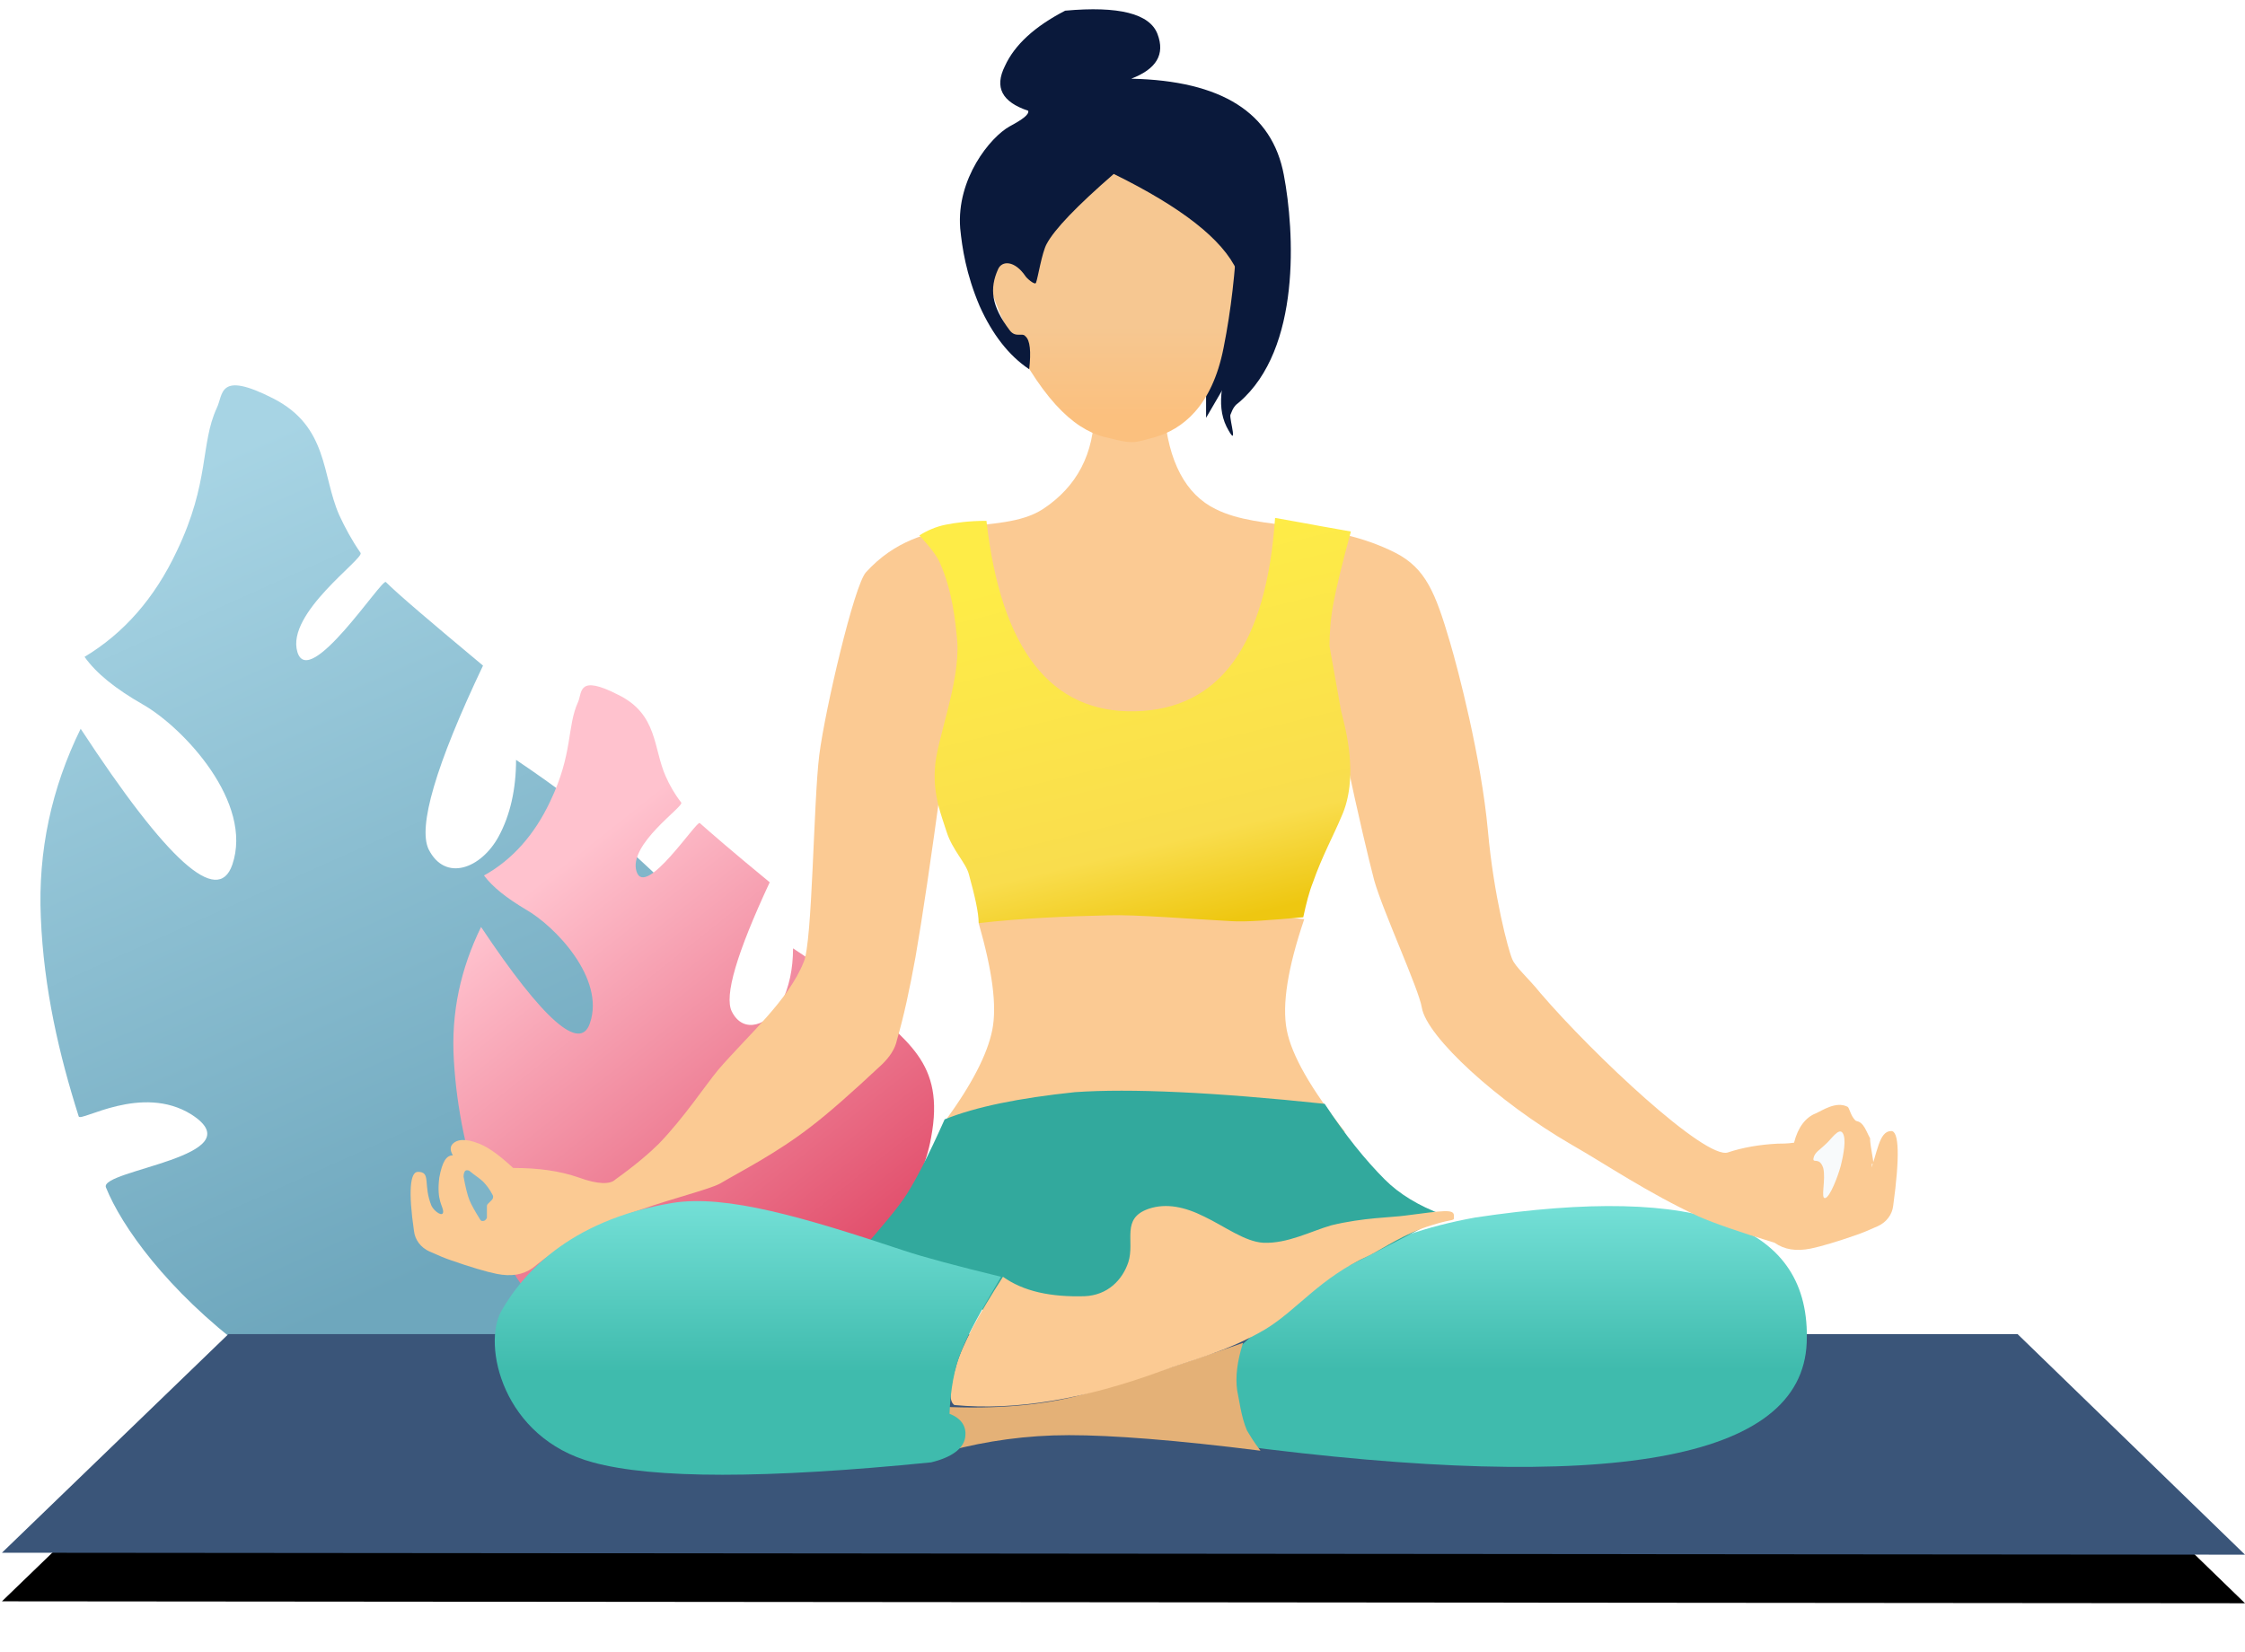
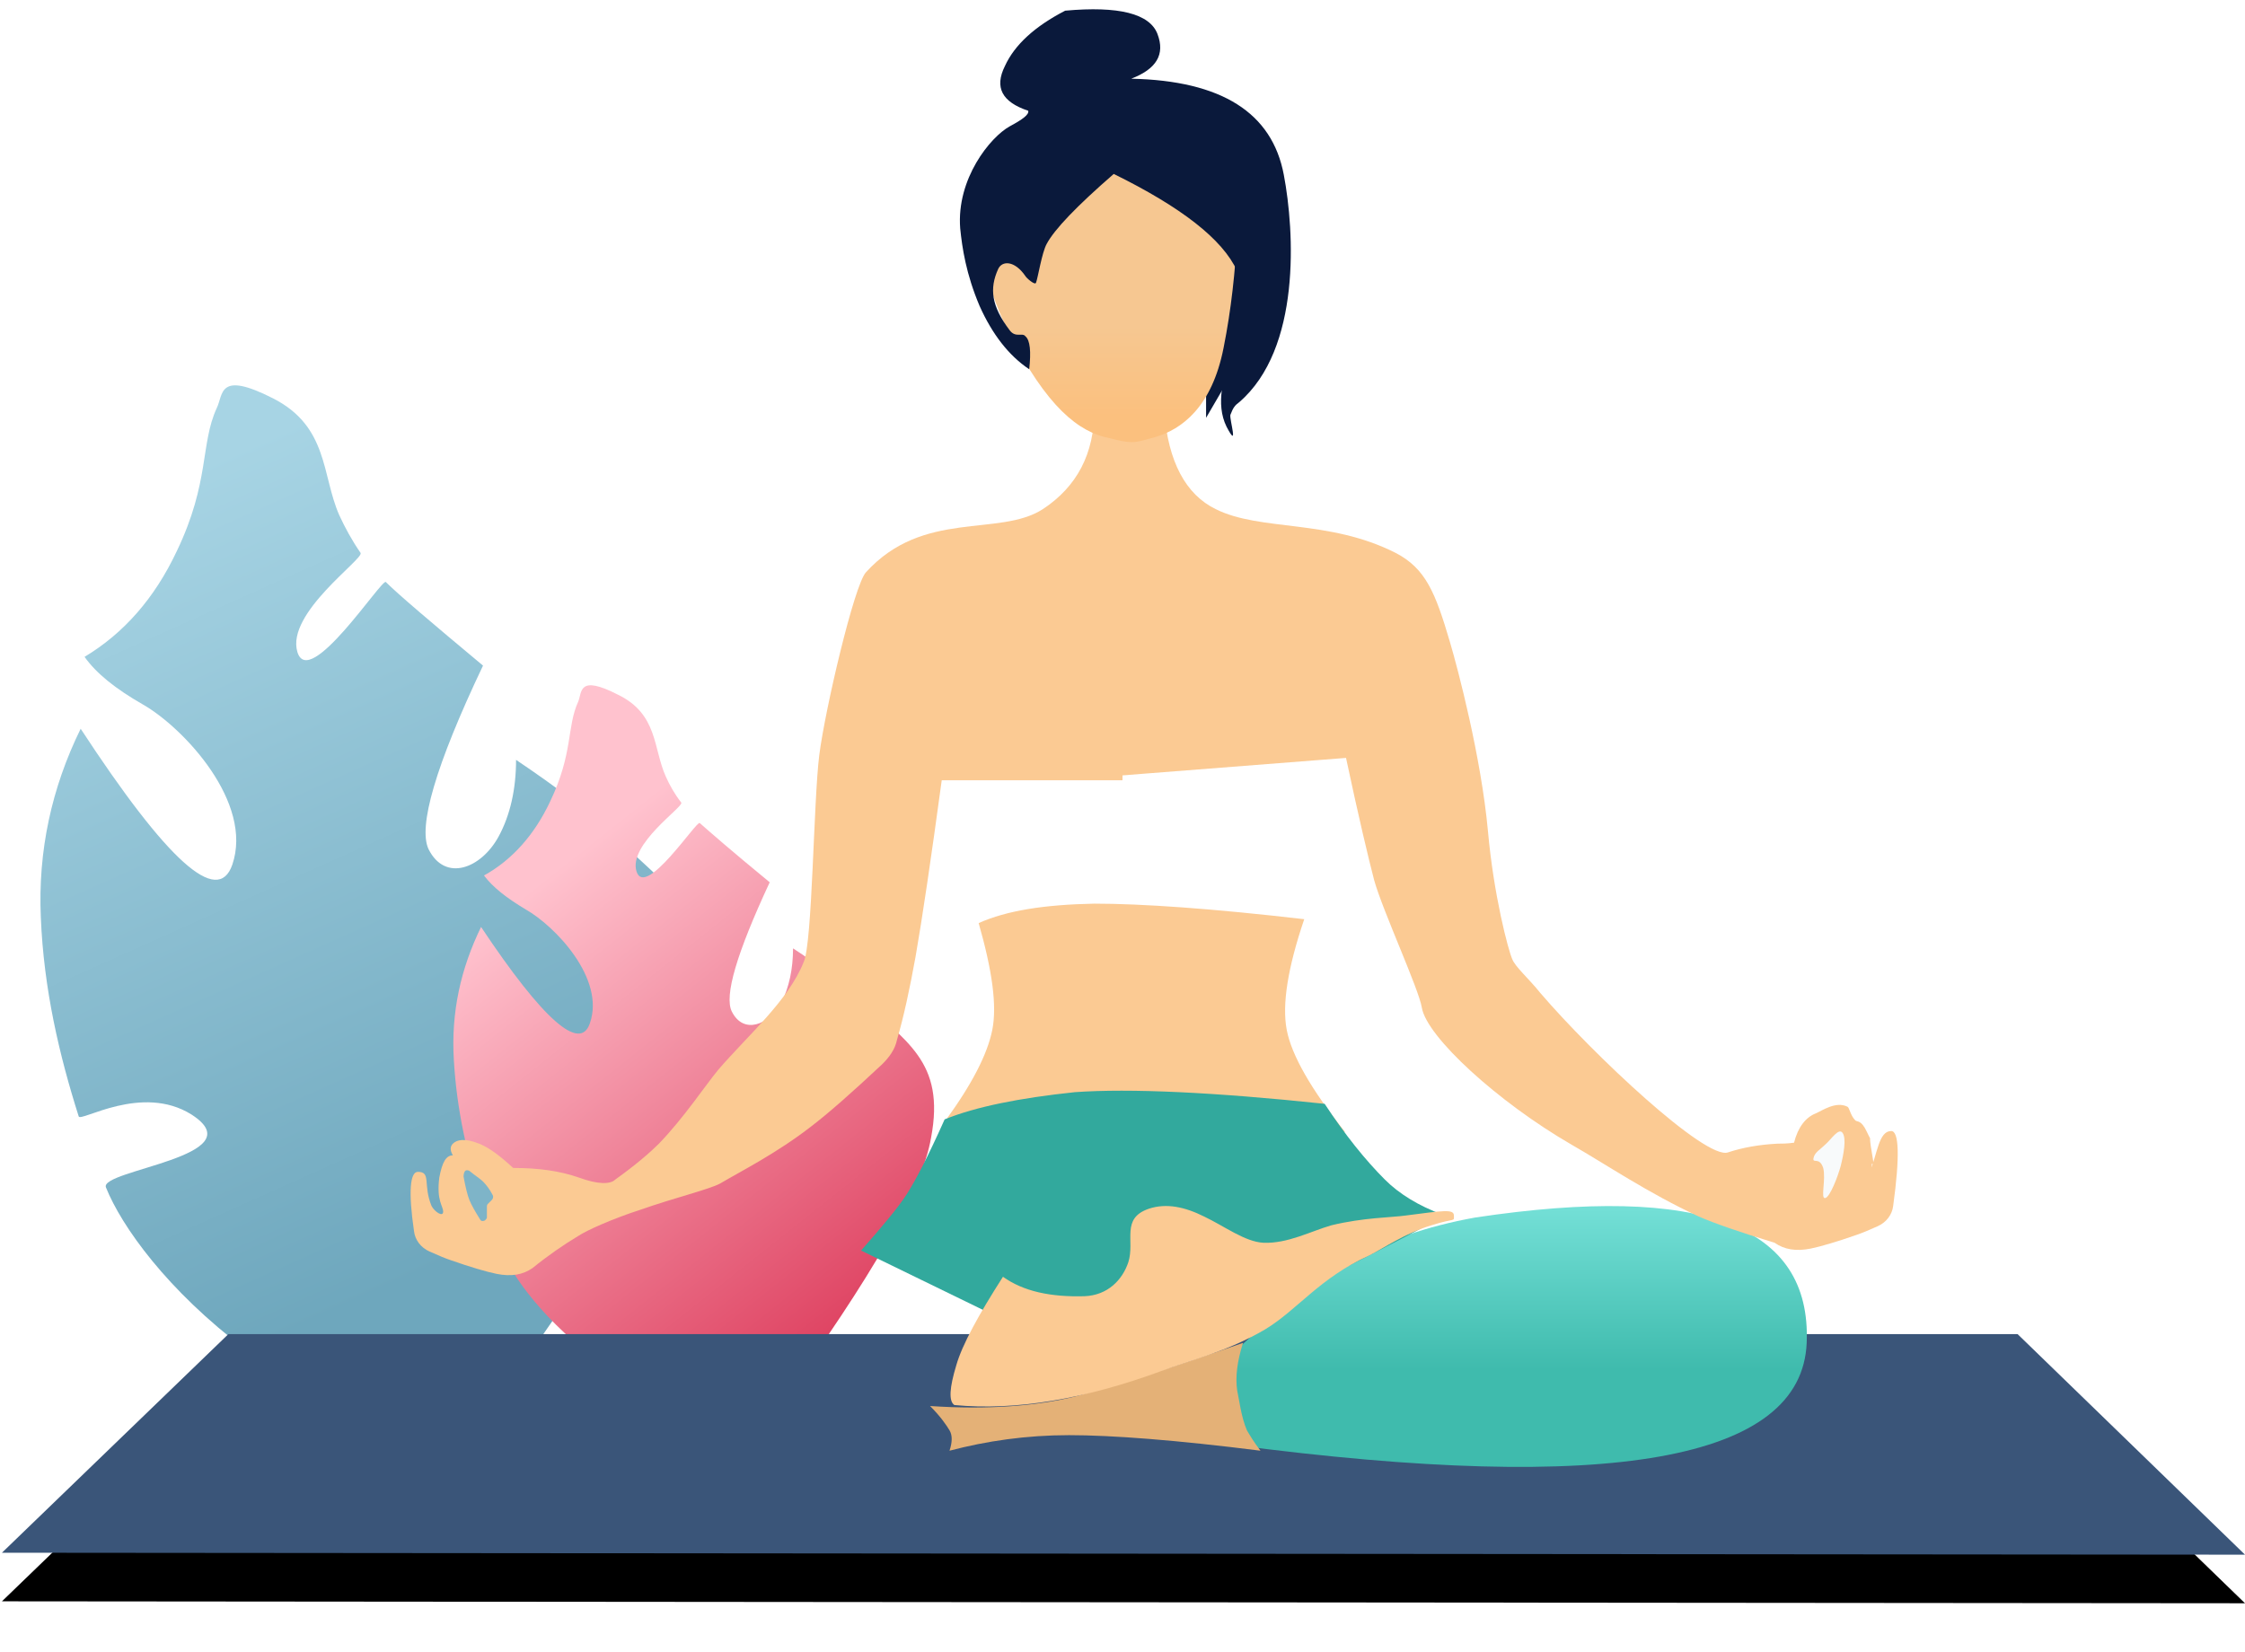
<svg xmlns="http://www.w3.org/2000/svg" version="1.1" id="Layer_1" x="0px" y="0px" viewBox="0 0 231 170" enable-background="new 0 0 231 170" xml:space="preserve">
  <filter filterUnits="objectBoundingBox" height="188.3%" id="filter-4" width="104.8%" x="-2.4%" y="-22.1%">
    <feMorphology in="SourceAlpha" operator="erode" radius="1.5" result="shadowSpreadOuter1" />
    <feOffset dx="0" dy="5" in="shadowSpreadOuter1" result="shadowOffsetOuter1" />
    <feGaussianBlur in="shadowOffsetOuter1" result="shadowBlurOuter1" stdDeviation="4" />
    <feColorMatrix in="shadowBlurOuter1" type="matrix" values="0 0 0 0 0.759   0 0 0 0 0.823   0 0 0 0 0.818  0 0 0 1 0">
		</feColorMatrix>
  </filter>
  <g id="illus-simple-et-sur" transform="translate(211, 3469)">
    <linearGradient id="tropical-plant_2_" gradientUnits="userSpaceOnUse" x1="-778.844" y1="-2990.617" x2="-778.037" y2="-2991.203" gradientTransform="matrix(31.205 -90.626 69.256 23.847 231255.453 -2604.927)">
      <stop offset="0" style="stop-color:#6EA7BD" />
      <stop offset="1" style="stop-color:#A7D4E4" />
    </linearGradient>
    <path id="tropical-plant" fill="url(#tropical-plant_2_)" d="M-138.3-3363.1c2.1-11.2-3.6-14.1-10.5-20.8c-1.8-1.7-4.8-4-9.1-6.9   c0,3-0.6,5.7-1.8,7.9c-1.8,3.3-5.5,4.7-7.2,1.3c-1.1-2.3,0.7-8.6,5.6-18.9c-5.4-4.5-8.8-7.4-10-8.6c-0.4-0.4-7.9,11.2-9.1,7.2   c-1.2-4,6.9-9.6,6.5-10.2c-0.9-1.3-1.6-2.6-2.2-3.9c-1.8-4.1-1.1-9.1-6.8-12c-5.7-2.9-5.1-0.4-5.8,1c-1.7,3.7-0.7,7.6-4.1,14.7   c-2.3,4.9-5.5,8.5-9.5,10.9c1.2,1.7,3.2,3.3,6,4.9c4.2,2.4,11.4,10.1,9.2,16.5c-1.5,4.3-6.7-0.4-15.6-14c-3,6.1-4.4,12.6-4.1,19.4   c0.3,7.4,1.9,14.2,3.9,20.5c0.2,0.6,6.5-3.4,11.6-0.2c6.7,4.3-9.5,5.7-8.8,7.5c1.6,4,6.3,10.6,14.4,16.7c2.1,1.6,5.3,3.4,9.6,5.4   h16C-146.9-3342.7-139.7-3355.6-138.3-3363.1z" />
    <linearGradient id="tropical-plant_3_" gradientUnits="userSpaceOnUse" x1="-779.354" y1="-2986.963" x2="-778.702" y2="-2987.76" gradientTransform="matrix(21.889 -63.569 49.528 17.054 164870.609 -1929.427)">
      <stop offset="0" style="stop-color:#DD3C5C" />
      <stop offset="1" style="stop-color:#FFC2CE" />
    </linearGradient>
    <path id="tropical-plant_1_" fill="url(#tropical-plant_3_)" d="M-115.2-3351.9c1.5-7.9-2.6-9.9-7.6-14.6c-1.3-1.2-3.4-2.8-6.6-4.9   c0,2.1-0.4,4-1.2,5.6c-1.3,2.3-3.9,3.3-5.1,0.9c-0.8-1.6,0.5-6,3.9-13.3c-3.9-3.2-6.3-5.3-7.2-6.1c-0.3-0.3-5.6,7.8-6.5,5   c-0.9-2.8,4.9-6.7,4.6-7.1c-0.7-0.9-1.2-1.8-1.6-2.7c-1.3-2.9-0.8-6.4-4.9-8.4c-4.1-2.1-3.7-0.3-4.1,0.7c-1.2,2.6-0.5,5.3-2.9,10.3   c-1.6,3.4-3.9,6-6.8,7.6c0.9,1.2,2.3,2.3,4.3,3.5c3,1.7,8.2,7.1,6.6,11.7c-1,3-4.8-0.3-11.2-9.9c-2.1,4.3-3.1,8.8-2.8,13.7   c0.3,5.2,1.4,10,2.9,14.4c0.1,0.4,4.6-2.4,8.3-0.1c4.8,3-6.8,4-6.3,5.2c1.1,2.8,4.5,7.5,10.4,11.8c1.5,1.1,3.8,2.4,6.9,3.9   l11.4,0.1C-121.3-3337.6-116.1-3346.6-115.2-3351.9z" />
    <g id="Rectangle">
      <g filter="url(#filter-4)">
        <polygon id="path-3_2_" points="-187.5,-3331.7 -3.4,-3331.7 20,-3309 -210.8,-3309.2    " />
      </g>
      <g>
        <polygon id="path-3_1_" fill="#3A5579" points="-187.5,-3331.7 -3.4,-3331.7 20,-3309 -210.8,-3309.2    " />
      </g>
    </g>
    <path id="Path-13" fill="#FBCA93" d="M-110.3-3374c1.4,4.9,1.9,8.5,1.4,11c-0.5,2.5-2.1,5.6-4.8,9.3c4.9,0.7,8.8,0.9,11.7,0.8   c1.9-0.1,4.9,0.4,9.2,1.4c2.9-0.6,4.9-1,6.1-1c6.3-0.1,11-0.1,14.1,0c-3.5-4.4-5.5-7.9-6-10.5c-0.5-2.6,0.1-6.4,1.8-11.4   c-9.5-1.1-16.7-1.6-21.6-1.6C-103.5-3375.9-107.4-3375.3-110.3-3374z" />
    <linearGradient id="Path-20_1_" gradientUnits="userSpaceOnUse" x1="-768.142" y1="-3010.09" x2="-768.142" y2="-3010.704" gradientTransform="matrix(60.588 0 0 -26.87 46484.945 -84226.086)">
      <stop offset="0" style="stop-color:#73DFD6" />
      <stop offset="1" style="stop-color:#3FBBAD" />
    </linearGradient>
    <path id="Path-20" fill="url(#Path-20_1_)" d="M-84.1-3320.3c38.8,5.1,58.5,1.6,59-10.5c0.5-12.1-10.8-16.4-34.1-12.9   c-5,0.9-9.3,2.4-13,4.5c-3.6,2.1-8.1,5.8-13.5,10.9L-84.1-3320.3z" />
    <path id="Path-7" fill="#FBCA93" d="M-98.4-3426.8c0,4.5-1.8,7.9-5.3,10.2c-4.5,2.9-12.3,0-18.2,6.5c-1.2,1.3-4.2,14.1-4.8,18.8   c-0.6,4.8-0.7,19.3-1.6,21.3c-1.6,4-5.7,7.5-8.8,11.1c-1.4,1.7-3.5,4.9-6.1,7.6c-0.9,0.9-2.4,2.2-4.5,3.7c-0.5,0.5-1.8,0.5-3.7-0.2   c-2-0.7-4.2-1-6.8-1c-1.4-1.3-2.5-2.1-3.5-2.5c-1.5-0.6-2.3-0.4-2.7,0c-0.3,0.3-0.3,0.7,0,1.2c-0.7,0-1.1,0.7-1.4,2.3   c-0.3,2.4,0.4,2.9,0.4,3.5c0,0.6-0.9,0-1.2-0.6c-0.9-2.2,0-3.5-1.4-3.5c-0.8,0-1,2-0.4,6.1l0,0c0.1,0.9,0.7,1.7,1.6,2.1   c0.9,0.4,1.6,0.7,2.2,0.9c2,0.7,3.7,1.2,4.7,1.4c1.5,0.3,2.7,0.1,3.7-0.6c1.6-1.3,3.2-2.4,4.7-3.3c0.9-0.6,3.6-1.8,6.4-2.7   c3.4-1.2,7.1-2.1,8.2-2.7c2.2-1.3,5.8-3.1,9.4-5.9c1.7-1.3,4.1-3.4,7.3-6.4h0c0.7-0.7,1.3-1.5,1.5-2.5c0.7-2.4,1.3-5.2,1.9-8.5   c0.7-4,1.6-10.1,2.7-18.2h18.6v-40.7L-98.4-3426.8z" />
    <path id="Path-7_1_" fill="#FBCA93" d="M-91.2-3426.6c0.4,5.1,2.2,8.5,5.3,10c4.6,2.3,11.6,1,18.5,4.5c3.1,1.6,4.1,4.1,5.6,9.2   c0.8,2.7,3.2,11.8,3.9,19.4c0.6,6.7,2.1,12.3,2.5,13.2c0.3,0.8,1.7,2,2.9,3.5c5.4,6.3,17,17.2,19.3,16.4c1.5-0.5,3.2-0.8,5.1-0.9   c0.4,0,1,0,1.7-0.1c0.4-1.6,1.2-2.6,2.2-3c0.7-0.3,2.1-1.3,3.3-0.7c0.2,0.1,0.3,0.9,0.8,1.4c0.2,0.2,0.6-0.1,1.2,1.2   s0.1-0.2,0.5,2.1s0,0.7,0,1.3c0,0.6-0.5,1.6-0.3,1c0.9-2.2,1-4.5,2.3-4.5c0.8,0,0.9,2.6,0.2,7.7h0c-0.1,0.9-0.7,1.7-1.6,2.1   c-0.9,0.4-1.6,0.7-2.2,0.9c-2,0.7-3.7,1.2-4.7,1.4c-1.5,0.3-2.7,0.1-3.7-0.6c-3.6-1.1-6.2-2-7.8-2.7c-5.2-2.4-9.6-5.4-13.1-7.4   c-7.6-4.4-14.9-11.1-15.4-14.1c-0.3-1.9-4-9.9-4.9-13.1c-0.6-2.3-1.6-6.5-2.9-12.6l-25.6,2l0.6-40.8L-91.2-3426.6z" />
    <linearGradient id="Path-12_1_" gradientUnits="userSpaceOnUse" x1="-764.79" y1="-3006.204" x2="-764.554" y2="-3007.112" gradientTransform="matrix(44.393 0 0 -41.639 33854.715 -128587.875)">
      <stop offset="0" style="stop-color:#FEEC47" />
      <stop offset="0.763" style="stop-color:#F9DD4D" />
      <stop offset="1" style="stop-color:#EEC711" />
    </linearGradient>
-     <path id="Path-12" fill="url(#Path-12_1_)" d="M-116.4-3413.9c1.1,1.2,1.8,2.1,2.1,2.8c1.3,2.9,1.6,6,1.8,8.1   c0.3,4.3-2.2,10.3-2.3,13.1c-0.2,2.8,0.7,4.9,1.2,6.5c0.6,1.9,2,3.2,2.3,4.4c0.6,2.2,1,3.9,1,5c4.5-0.5,8.9-0.7,13.3-0.8   c2.8-0.1,8.8,0.4,12.7,0.6c1.5,0.1,4-0.1,7.4-0.4c0.3-1.4,0.6-2.6,1-3.6c0.9-2.6,2.2-5,2.9-6.7c1.9-4.1,0.4-9.3,0-10.9   c-0.2-1.1-0.6-3.3-1.2-6.7c0-1.3,0.1-2.8,0.4-4.4s0.9-4.1,1.8-7.4c-1.6-0.3-2.9-0.5-3.9-0.7s-2.3-0.4-3.9-0.7   c-0.9,13.1-5.7,19.7-14.4,19.9s-13.8-6.4-15.3-19.6c-1.8,0-3.2,0.2-4.2,0.4S-115.6-3414.4-116.4-3413.9z" />
    <polygon id="Path-24" fill="#0A193B" points="-86.9,-3430.5 -86.9,-3426 -78.8,-3439.9 -85,-3444.8  " />
    <linearGradient id="Path-6_1_" gradientUnits="userSpaceOnUse" x1="-755.811" y1="-3009.096" x2="-755.811" y2="-3008.812" gradientTransform="matrix(26.142 0 0 -32.401 19661.356 -100923.742)">
      <stop offset="0" style="stop-color:#FBC07E" />
      <stop offset="1" style="stop-color:#F6C791" />
    </linearGradient>
    <path id="Path-6" fill="url(#Path-6_1_)" d="M-94.5-3455.9l-15.4,13.9c0.9,3.1,1.8,5.5,2.7,7.2c3.9,7.7,7.2,10.3,10.4,10.9   c0.8,0.2,1.5,0.4,2.3,0.4c0.7,0,1.5-0.3,2.3-0.5c2.8-0.8,5.9-3.1,7.1-9.2c0.8-4,1.2-7.9,1.4-11.7L-94.5-3455.9z" />
    <path id="Path-3" fill="#0A193B" d="M-105.1-3431c-2.1-1.4-3.8-3.6-5.1-6.5c-1.4-3.3-1.8-6-2-8c-0.4-5.1,3.1-9.4,5.1-10.5   c1.3-0.7,2-1.2,1.9-1.6c-2.7-0.9-3.5-2.4-2.4-4.6c1-2.2,3.1-4.1,6.2-5.7c5.5-0.5,8.7,0.3,9.5,2.4c0.8,2.1-0.1,3.6-2.7,4.6   c9.3,0.2,14.5,3.5,15.7,9.9c1.1,5.8,1.8,17.9-4.6,23.4c-0.4,0.3-0.6,0.5-0.9,1.3c-0.1,0.5,0.9,3.7-0.4,1.2   c-2.3-4.7,3.4-11.1,1.1-16c-1.5-3.3-5.8-6.6-12.7-10c-3.8,3.3-6.1,5.7-6.9,7.2c-0.5,0.9-0.9,3.5-1.1,4c-0.1,0.3-1-0.5-1.1-0.7   c-1.1-1.6-2.4-1.6-2.8-0.7c-0.9,2-0.7,3.8,1.2,6.3c0.6,0.8,1.3,0.2,1.6,0.6C-105-3434-104.9-3432.8-105.1-3431z" />
    <path id="Path-8" fill="#7EB4C8" d="M-163.3-3347.9c0.2,1.1,0.4,1.9,0.6,2.4c0.2,0.5,0.6,1.2,1.1,2h0c0.1,0.2,0.3,0.2,0.5,0.1   c0.1-0.1,0.2-0.2,0.2-0.3v-1.1c0-0.1,0-0.2,0.1-0.3l0.4-0.4c0.1-0.1,0.2-0.3,0.1-0.5c-0.3-0.6-0.7-1.1-1-1.4   c-0.3-0.3-0.8-0.6-1.4-1.1h0c-0.2-0.1-0.4-0.1-0.5,0.1C-163.3-3348.2-163.3-3348-163.3-3347.9z" />
    <path id="Path-9" fill="#F8FAFB" d="M-21.4-3352.4c-0.4-0.6-1.2,0.7-1.8,1.2c-0.5,0.5-1.1,0.8-1.2,1.4s0.6-0.2,1,1   c0.3,1.2-0.3,3.2,0.2,3.1c0.5-0.1,1.3-2.2,1.6-3.3C-21.3-3350.2-21-3351.8-21.4-3352.4z" />
    <path id="Path-21" fill="#32A99D" d="M-113.8-3353.8c-1.7,3.8-3,6.3-3.9,7.7c-0.9,1.4-2.5,3.3-4.7,5.8l26.9,13.1   c22.5-11,33.5-16.6,32.9-16.8c-2.4-0.9-4.4-2.1-5.9-3.6c-2-2-4.1-4.6-6.2-7.8c-11.4-1.2-20-1.6-25.7-1.2   C-106.1-3356-110.6-3355.1-113.8-3353.8z" />
    <path id="Path-19" fill="#E4B177" d="M-113.3-3319.7c3.8-1,7.9-1.6,12.3-1.6c4.4,0,11,0.5,19.7,1.6c-0.7-0.9-1.1-1.6-1.4-2.1   c-0.6-1.4-0.8-3.2-1-4.1c-0.2-1.4,0-3,0.6-4.9c-7.4,2.6-13.2,4.4-17.2,5.5c-4,1-9.1,1.4-15,1c1.1,1.1,1.7,2,2,2.5   C-113-3321.3-113-3320.6-113.3-3319.7z" />
    <path id="Path-17" fill="#FBCA93" d="M-107.8-3337.6c2.1,1.5,4.9,2.1,8.4,2c2.4-0.1,3.9-1.7,4.5-3.5c0.7-2.2-0.8-4.5,2.1-5.5   c1.8-0.6,3.7-0.2,5.7,0.8c2.1,1,4.2,2.6,6.1,2.7c2.5,0.1,4.9-1.2,7-1.8c3.3-0.8,6.2-0.8,7.6-1c3.9-0.5,5-0.7,5,0s0.2,0.2-2.3,1   c-2.7,0.8-5,2.4-6.4,3.1c-5.1,2.3-7.4,5.6-10.7,7.6c-3.9,2.3-7.7,3.2-10.7,4.3c-7.9,2.9-15,4.1-21.3,3.5c-0.6-0.4-0.5-1.8,0.2-4.1   C-112-3330.6-110.3-3333.7-107.8-3337.6z" />
    <linearGradient id="Path-18_1_" gradientUnits="userSpaceOnUse" x1="-766.608" y1="-3009.557" x2="-766.608" y2="-3010.17" gradientTransform="matrix(52.057 0 0 -28.229 39773.273 -88301.25)">
      <stop offset="0" style="stop-color:#73DFD6" />
      <stop offset="1" style="stop-color:#3FBBAD" />
    </linearGradient>
-     <path id="Path-18" fill="url(#Path-18_1_)" d="M-108-3337.6c-4.5-1.1-7.9-2-10-2.7c-10.2-3.4-18.3-5.8-23.8-4.9   c-10.9,1.8-15.6,7.6-17.6,11.1c-2,3.5,0.1,13.1,9.4,15.6c6.2,1.7,17.8,1.7,34.8,0c2.1-0.5,3.3-1.4,3.5-2.5s-0.3-2-1.6-2.5   c0.1-2.5,0.5-4.7,1.2-6.4C-111.4-3331.7-110-3334.2-108-3337.6z" />
  </g>
</svg>